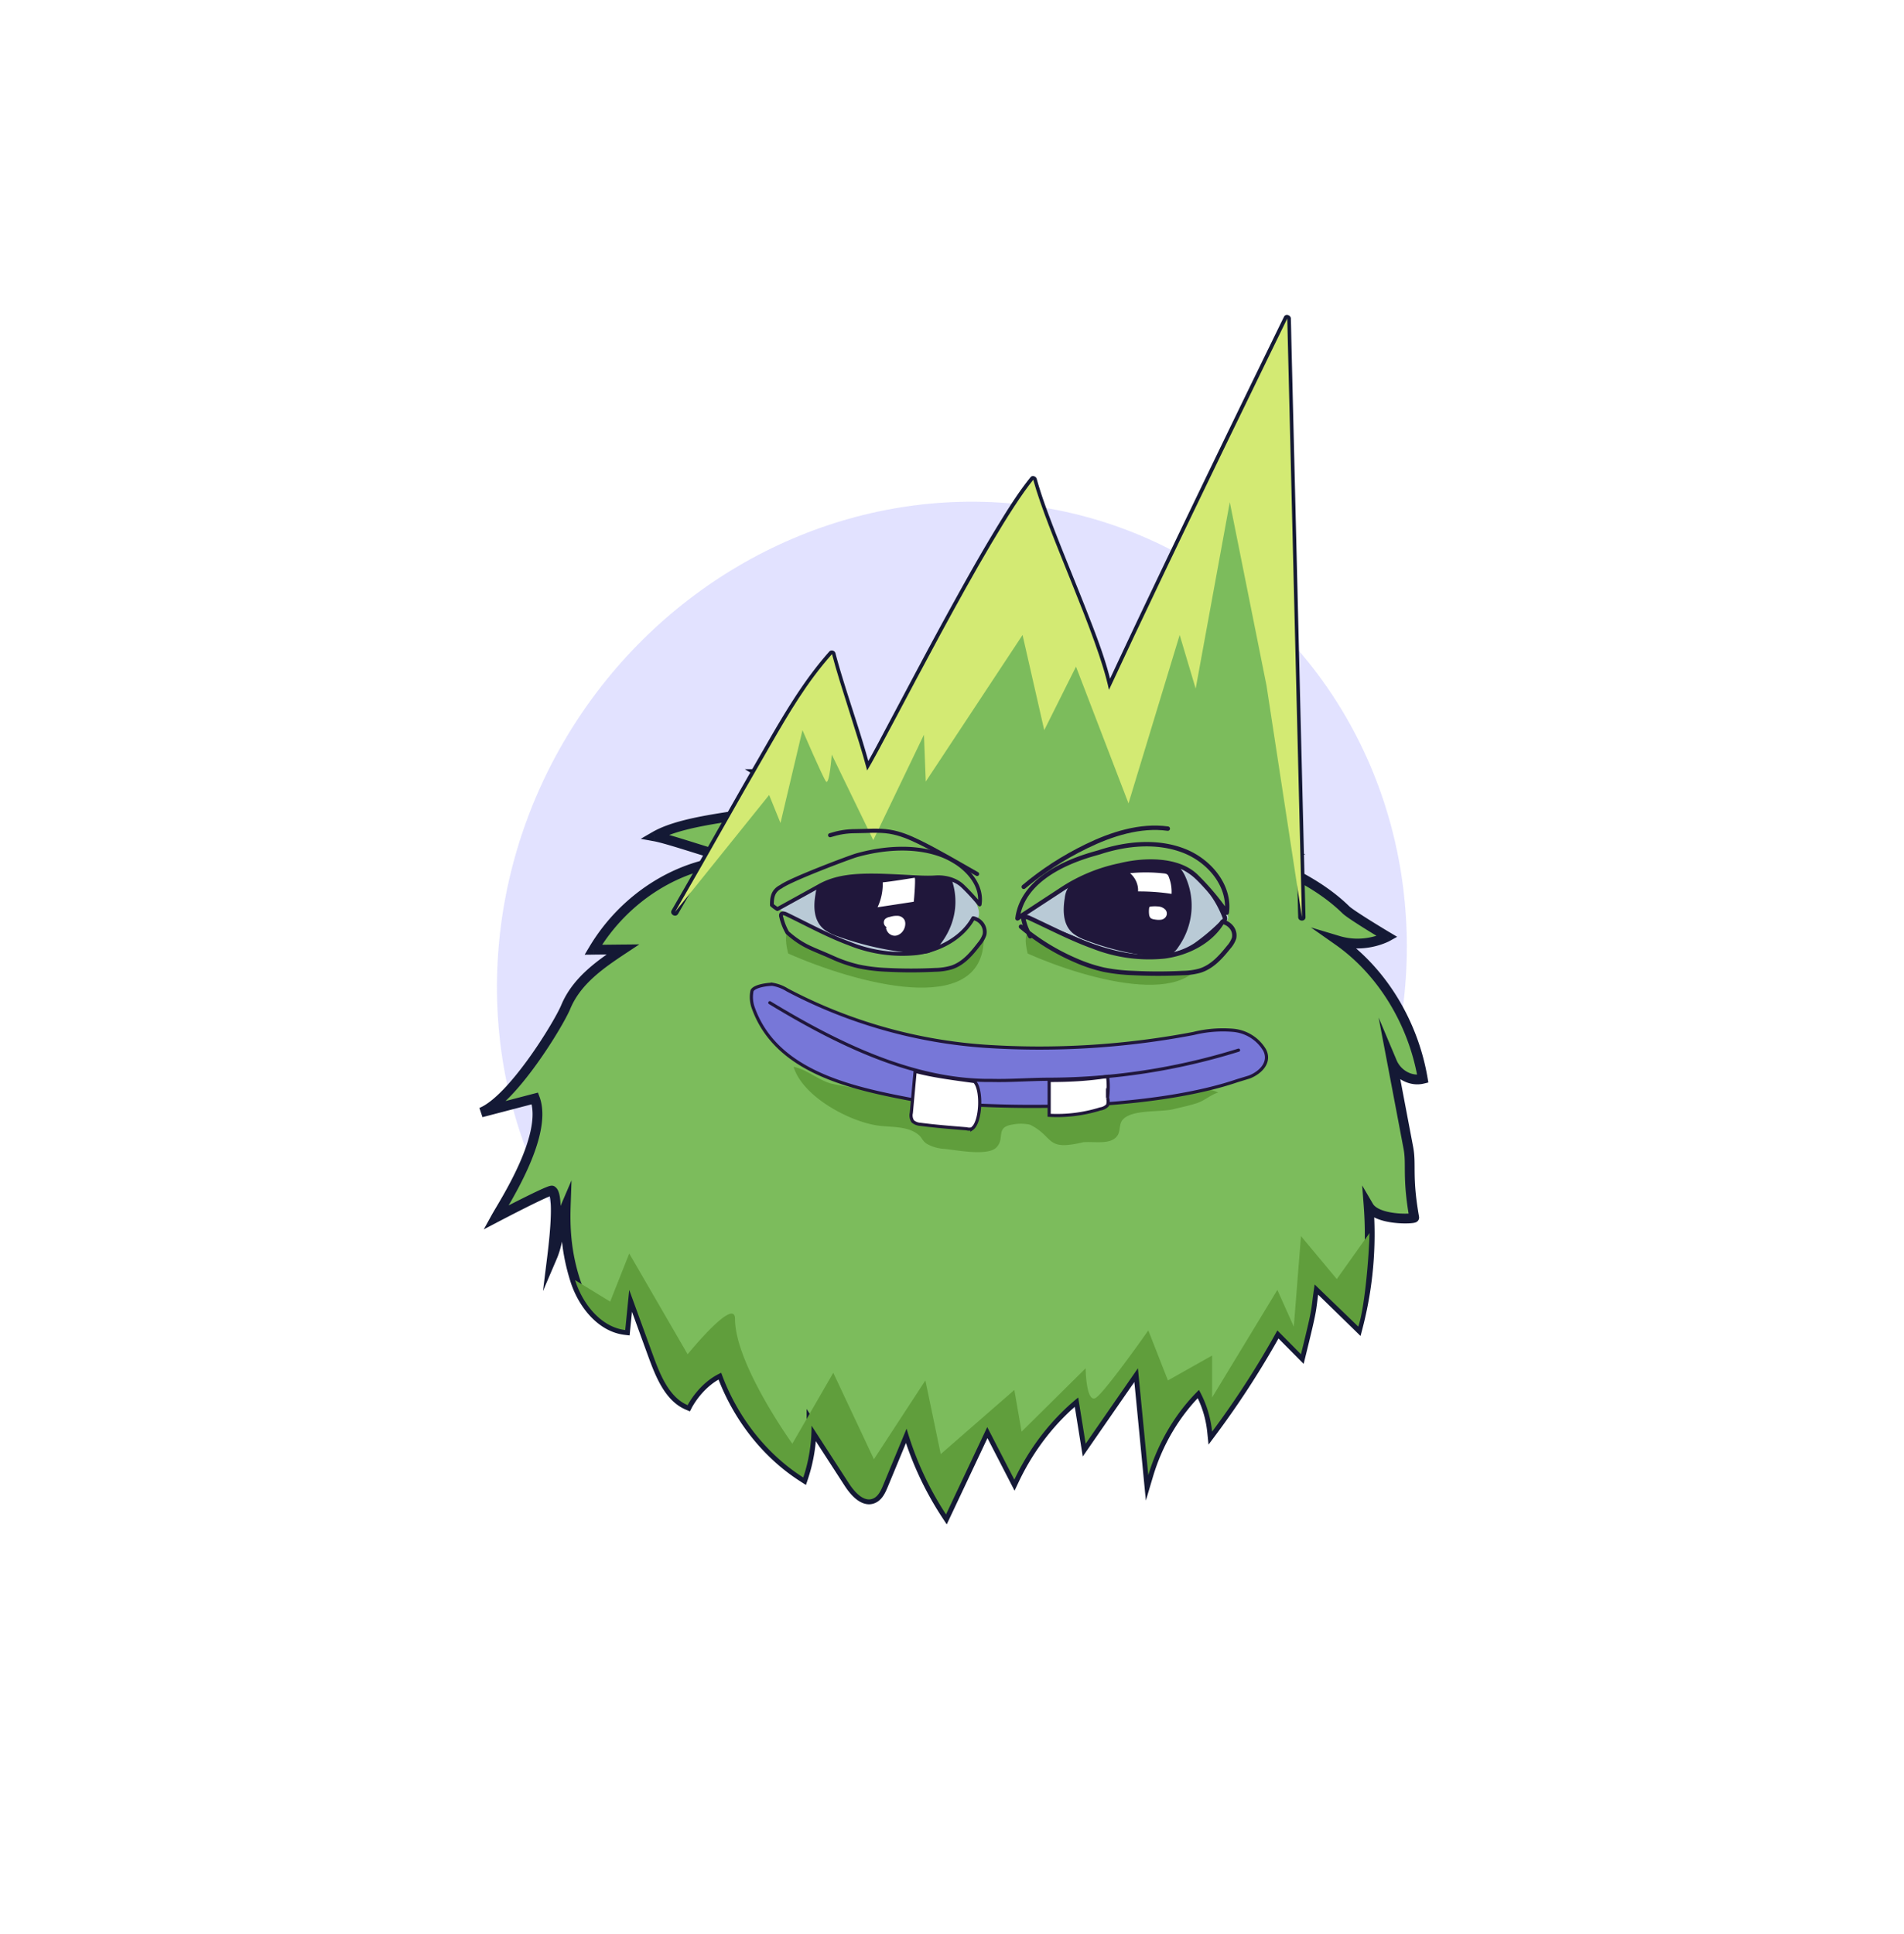
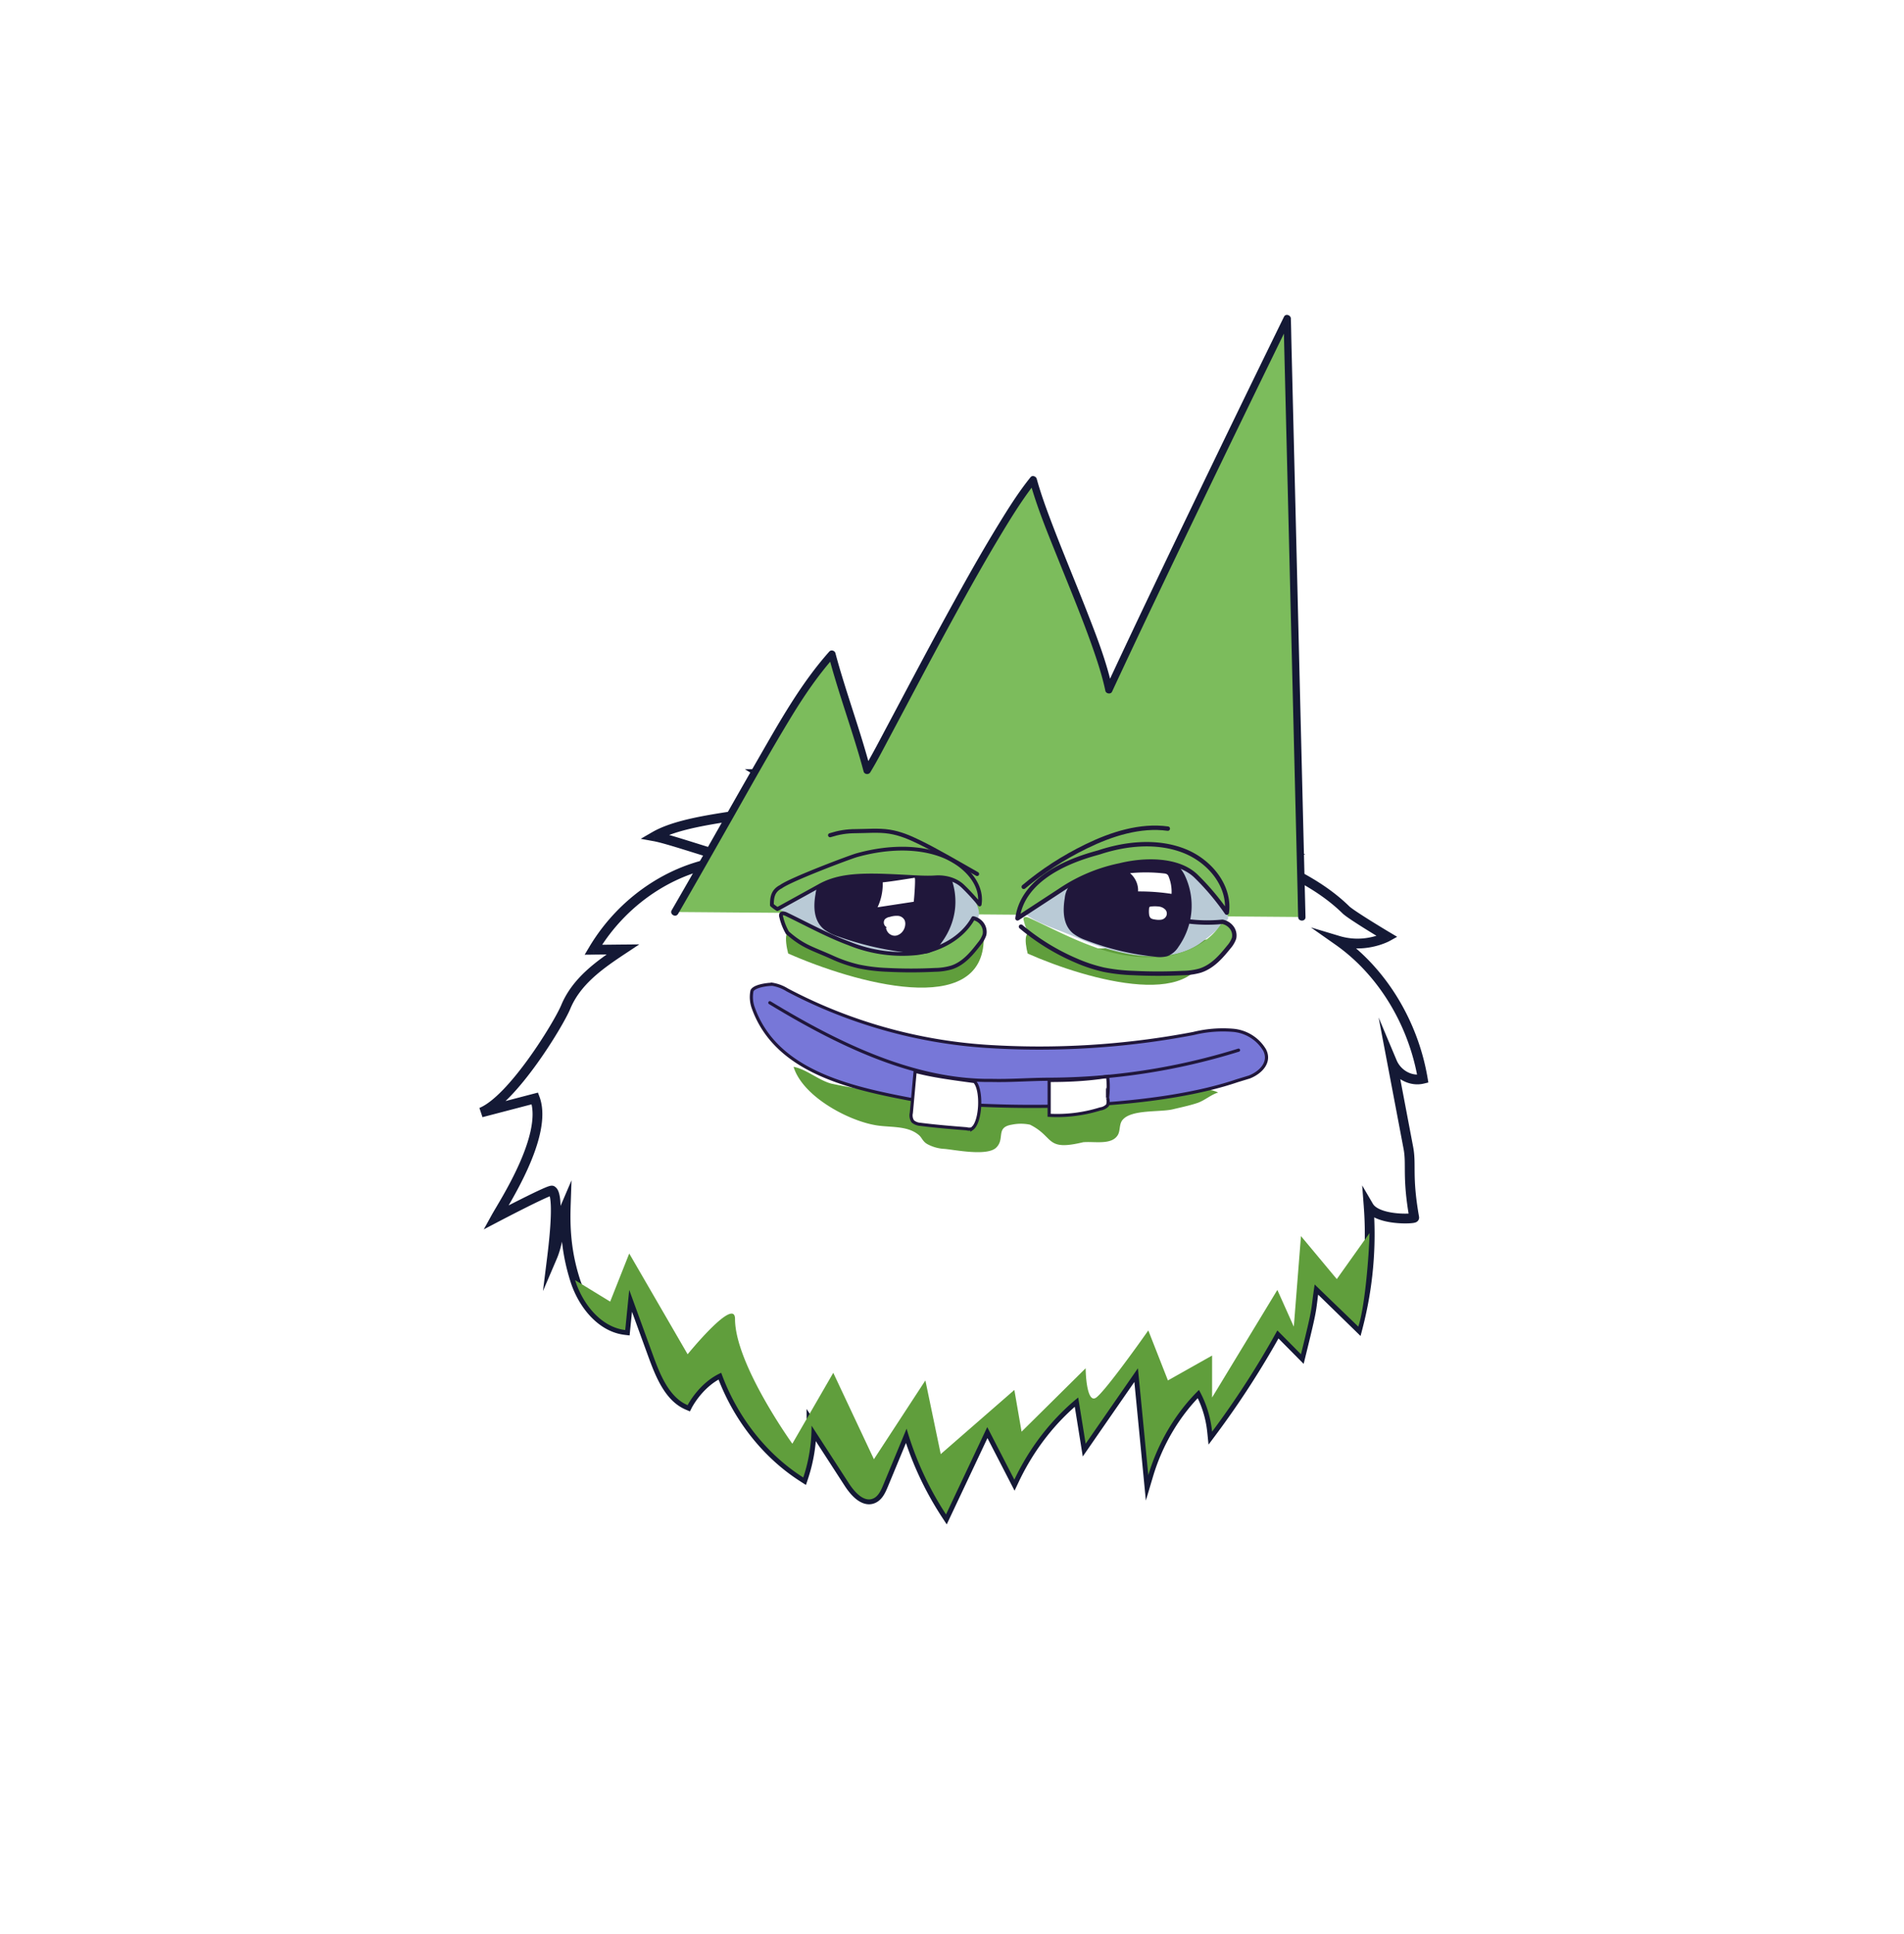
<svg xmlns="http://www.w3.org/2000/svg" width="254" height="258" fill="none">
  <g filter="url(#a)">
-     <ellipse cx="62.092" cy="60.652" fill="#B6B6FF" fill-opacity=".4" rx="62.092" ry="60.652" transform="matrix(-.035 .999 -1 .008 189.812 66.435)" />
-   </g>
+     </g>
  <mask id="b" width="128" height="110" x="63.198" y="93.958" fill="#000" maskUnits="userSpaceOnUse">
    <path fill="#fff" d="M63.198 93.958h128v110h-128z" />
    <path d="M105.673 107.297c-4.777 1.583-13.92 1.707-18.34 4.265 2.16.397 8.823 2.76 10.986 3.157-7.618.319-14.988 4.92-19.172 11.961l3.943-.042c-2.995 1.984-6.158 4.171-7.618 7.676-.968 2.32-7.097 12.375-11.274 14.07l7.159-1.871c1.815 4.914-4.148 13.965-5.204 15.881 0 0 7.273-3.815 7.494-3.584.098.101 1.063.329 0 8.905 1.014-2.368.812-4.46 1.825-6.826-.12 3.496.199 6.552 1.248 9.856 1.049 3.3 3.538 6.288 6.69 6.656.178-1.782.354-3.568.533-5.35l3.187 8.755c.968 2.659 2.18 5.591 4.604 6.614 0 0 1.544-3.025 4.48-4.314 2.099 5.83 6.025 10.837 10.948 13.965a21.452 21.452 0 0 0 1.105-6.914l4.968 7.677c.805 1.245 2.099 2.646 3.35 1.994.629-.329.964-1.082 1.254-1.779 1.036-2.496 2.069-4.992 3.105-7.491a42.655 42.655 0 0 0 5.259 11.44c1.835-3.884 3.666-7.768 5.5-11.652 1.206 2.34 2.411 4.679 3.617 7.015 2.036-4.304 4.975-8.087 8.517-10.96.332 2.056.665 4.108.994 6.164 2.323-3.356 4.646-6.712 6.973-10.065.462 4.754.925 9.508 1.384 14.262 1.297-4.356 3.656-8.322 6.758-11.368a14.373 14.373 0 0 1 1.753 5.565 117.885 117.885 0 0 0 8.706-13.506l3.151 3.18c1.753-7.109 1.228-5.385 1.825-9.311 1.925 1.877 3.851 3.75 5.773 5.627a49.211 49.211 0 0 0 1.427-16.06c1.141 1.952 6.113 1.711 6.08 1.515-.977-5.539-.352-7.021-.782-9.293-.723-3.815-1.446-7.634-2.173-11.449.694 1.649 2.489 2.626 4.096 2.235-1.265-7.491-5.442-14.327-11.261-18.416 3.604 1.082 6.536-.547 6.536-.547s-4.799-2.864-5.539-3.584c-3.388-3.307-7.676-5.272-11.886-7.093 2.066.114 1.678-1.167 3.74-1.053-5.874-3.31-9.856-4.011-16.418-4.75 1.411-.398 2.822-.799 4.232-1.196-5.135-2.682-11.257-2.965-16.578-.766.007-1.87.017-3.74.023-5.611-1.316-.44-2.844.036-3.757 1.17l-1.427-6.093c-2.391 2.509-4.232 5.653-5.324 9.091.456-3.079-2.887-5.162-5.702-5.396-2.815-.235-5.956.267-8.185-1.646 1.747 2.086 3.493 4.174 5.243 6.26l-8.928-.909.505 2.45a35.492 35.492 0 0 0-13.447-2.571c1.626 1.01 2.226 4.141 4.09 4.105" />
  </mask>
-   <path fill="#7CBC5C" d="M105.673 107.297c-4.777 1.583-13.92 1.707-18.34 4.265 2.16.397 8.823 2.76 10.986 3.157-7.618.319-14.988 4.92-19.172 11.961l3.943-.042c-2.995 1.984-6.158 4.171-7.618 7.676-.968 2.32-7.097 12.375-11.274 14.07l7.159-1.871c1.815 4.914-4.148 13.965-5.204 15.881 0 0 7.273-3.815 7.494-3.584.098.101 1.063.329 0 8.905 1.014-2.368.812-4.46 1.825-6.826-.12 3.496.199 6.552 1.248 9.856 1.049 3.3 3.538 6.288 6.69 6.656.178-1.782.354-3.568.533-5.35l3.187 8.755c.968 2.659 2.18 5.591 4.604 6.614 0 0 1.544-3.025 4.48-4.314 2.099 5.83 6.025 10.837 10.948 13.965a21.452 21.452 0 0 0 1.105-6.914l4.968 7.677c.805 1.245 2.099 2.646 3.35 1.994.629-.329.964-1.082 1.254-1.779 1.036-2.496 2.069-4.992 3.105-7.491a42.655 42.655 0 0 0 5.259 11.44c1.835-3.884 3.666-7.768 5.5-11.652 1.206 2.34 2.411 4.679 3.617 7.015 2.036-4.304 4.975-8.087 8.517-10.96.332 2.056.665 4.108.994 6.164 2.323-3.356 4.646-6.712 6.973-10.065.462 4.754.925 9.508 1.384 14.262 1.297-4.356 3.656-8.322 6.758-11.368a14.373 14.373 0 0 1 1.753 5.565 117.885 117.885 0 0 0 8.706-13.506l3.151 3.18c1.753-7.109 1.228-5.385 1.825-9.311 1.925 1.877 3.851 3.75 5.773 5.627a49.211 49.211 0 0 0 1.427-16.06c1.141 1.952 6.113 1.711 6.08 1.515-.977-5.539-.352-7.021-.782-9.293-.723-3.815-1.446-7.634-2.173-11.449.694 1.649 2.489 2.626 4.096 2.235-1.265-7.491-5.442-14.327-11.261-18.416 3.604 1.082 6.536-.547 6.536-.547s-4.799-2.864-5.539-3.584c-3.388-3.307-7.676-5.272-11.886-7.093 2.066.114 1.678-1.167 3.74-1.053-5.874-3.31-9.856-4.011-16.418-4.75 1.411-.398 2.822-.799 4.232-1.196-5.135-2.682-11.257-2.965-16.578-.766.007-1.87.017-3.74.023-5.611-1.316-.44-2.844.036-3.757 1.17l-1.427-6.093c-2.391 2.509-4.232 5.653-5.324 9.091.456-3.079-2.887-5.162-5.702-5.396-2.815-.235-5.956.267-8.185-1.646 1.747 2.086 3.493 4.174 5.243 6.26l-8.928-.909.505 2.45a35.492 35.492 0 0 0-13.447-2.571c1.626 1.01 2.226 4.141 4.09 4.105" />
  <path fill="#141935" d="m87.332 111.562-.326-.564-1.53.885 1.738.32.118-.641Zm10.987 3.157.027.651 5.8-.243-5.71-1.049-.117.641ZM79.147 126.68l-.56-.333-.592.996 1.159-.011-.007-.652Zm3.943-.042.36.543 1.836-1.217-2.203.022.007.652Zm-7.618 7.676.601.251-.601-.251Zm-11.274 14.07-.245-.604.41 1.234-.165-.63Zm7.159-1.871.611-.225-.205-.554-.571.149.165.63Zm-5.204 15.881-.57-.314-1.047 1.899 1.92-1.008-.303-.577Zm7.494-3.584-.47.451.002.002.468-.453Zm0 8.905-.646-.08-.567 4.573 1.812-4.236-.599-.257Zm1.825-6.826.651.022.12-3.477-1.37 3.198.599.257Zm1.248 9.856-.621.197.62-.197Zm6.69 6.656-.076.647.657.077.067-.659-.649-.065Zm.533-5.35.613-.223-.975-2.681-.286 2.839.648.065Zm3.187 8.755-.612.223.612-.223Zm4.604 6.614-.253.601.558.235.275-.539-.58-.297Zm4.48-4.314.613-.22-.236-.657-.639.281.262.596Zm10.948 13.965-.35.55.703.447.265-.789-.618-.208Zm1.105-6.914.547-.354-1.211-1.871.012 2.229.652-.004Zm4.968 7.677.548-.354h-.001l-.547.354Zm3.35 1.994.301.578.001-.001-.302-.577Zm1.254-1.779.602.25-.602-.25Zm3.105-7.491.626-.182-.519-1.777-.708 1.71.601.249Zm5.259 11.44-.544.358.637.971.497-1.051-.59-.278Zm5.5-11.652.58-.298-.605-1.174-.564 1.194.589.278Zm3.617 7.015-.579.299.604 1.172.564-1.192-.589-.279Zm8.517-10.96.643-.104-.179-1.112-.874.71.41.506Zm.994 6.164-.644.103.257 1.601.923-1.333-.536-.371Zm6.973-10.065.648-.063-.172-1.767-1.012 1.459.536.371Zm1.384 14.262-.648.063.321 3.321.952-3.198-.625-.186Zm6.758-11.368.568-.32-.418-.741-.607.596.457.465Zm1.753 5.565-.648.066.17 1.663 1-1.339-.522-.39Zm8.706-13.506.463-.458-.612-.618-.421.761.57.315Zm3.151 3.18-.463.459.818.825.278-1.128-.633-.156Zm1.825-9.311.454-.467-.908-.885-.191 1.254.645.098Zm5.773 5.627-.455.466.803.785.283-1.087-.631-.164Zm1.427-16.06.563-.329-1.427-2.443.215 2.822.649-.05Zm6.08 1.515.643-.107-.001-.006-.642.113Zm-.782-9.293.641-.121-.641.121Zm-2.173-11.449.601-.253-2.396-5.692 1.155 6.067.64-.122Zm4.096 2.235.154.633.589-.143-.101-.598-.642.108Zm-11.261-18.416.187-.624-3.856-1.157 3.294 2.314.375-.533Zm6.536-.547.317.57.989-.55-.972-.58-.334.56Zm-5.539-3.584-.455.466.001.001.454-.467Zm-11.886-7.093.036-.651-3.646-.201 3.351 1.45.259-.598Zm3.74-1.053-.036.651 2.792.154-2.436-1.373-.32.568Zm-16.418-4.75-.177-.628-3.202.902 3.306.373.073-.647Zm4.232-1.196.177.627 1.58-.445-1.455-.76-.302.578Zm-16.578-.766-.651-.002-.004.978.904-.374-.249-.602Zm.023-5.611.652.003.001-.472-.446-.149-.207.618Zm-3.757 1.17-.634.149.305 1.3.837-1.041-.508-.408Zm-1.427-6.093.635-.149-.275-1.173-.831.872.471.45Zm-5.324 9.091-.644-.096 1.265.293-.621-.197Zm-13.887-7.042.425-.494-.924.913.499-.419Zm5.243 6.26-.066.648 1.597.163-1.032-1.23-.499.419Zm-8.928-.909.066-.649-.883-.09.179.87.638-.131Zm.505 2.45-.243.604 1.127.453-.245-1.189-.639.132Zm-13.447-2.571-.004-.652-2.256.015 1.917 1.191.343-.554Zm3.839 3.441c-2.322.77-5.716 1.186-9.202 1.743-3.414.545-6.928 1.228-9.26 2.577l.652 1.128c2.09-1.208 5.358-1.866 8.814-2.418 3.385-.541 6.951-.979 9.406-1.793l-.41-1.237Zm-18.254 5.525c1.03.189 3.185.862 5.416 1.559 2.181.683 4.44 1.39 5.571 1.598l.236-1.282c-1.032-.189-3.187-.862-5.418-1.559-2.182-.683-4.439-1.39-5.569-1.598l-.236 1.282Zm11.078 1.865c-7.857.329-15.419 5.066-19.705 12.279l1.12.666c4.082-6.869 11.26-11.333 18.64-11.643l-.055-1.302Zm-19.138 13.264 1.972-.021 1.97-.021-.013-1.304-1.972.022-1.97.021.013 1.303Zm3.576-1.237c-2.973 1.969-6.313 4.254-7.86 7.969l1.203.501c1.373-3.297 4.36-5.385 7.377-7.384l-.72-1.086Zm-7.86 7.969c-.455 1.093-2.197 4.14-4.36 7.138-1.077 1.493-2.245 2.955-3.392 4.142-1.162 1.2-2.25 2.065-3.165 2.436l.49 1.208c1.175-.477 2.418-1.504 3.611-2.738 1.207-1.247 2.415-2.762 3.513-4.285 2.188-3.032 3.995-6.173 4.506-7.4l-1.202-.501Zm-10.507 14.95 7.158-1.87-.329-1.261-7.158 1.87.329 1.261Zm6.382-2.275c.394 1.066.383 2.415.074 3.929-.307 1.505-.895 3.109-1.582 4.644-1.382 3.085-3.097 5.757-3.654 6.768l1.141.629c.498-.905 2.292-3.717 3.702-6.865.708-1.581 1.337-3.281 1.67-4.915.332-1.625.386-3.251-.128-4.641l-1.223.451Zm-4.592 15.655.303.577h.001l.004-.002a.144.144 0 0 1 .016-.008l.06-.032.23-.12c.2-.104.483-.252.825-.428a226.02 226.02 0 0 1 2.517-1.283 84.748 84.748 0 0 1 2.544-1.232c.353-.161.639-.284.837-.358.102-.038.16-.055.184-.061.015-.003-.008.004-.054.005-.023 0-.075 0-.142-.017a.613.613 0 0 1-.301-.174l.94-.902a.682.682 0 0 0-.525-.21.975.975 0 0 0-.213.029 2.954 2.954 0 0 0-.345.109c-.243.091-.562.229-.922.393-.724.33-1.662.79-2.587 1.253-.926.464-1.845.935-2.531 1.29a132.81 132.81 0 0 0-1.061.551l-.061.032a.085.085 0 0 1-.016.008.017.017 0 0 0-.004.003h-.001l.302.577Zm7.026-3.131a.785.785 0 0 0 .078.07l.015.012.007.005a.234.234 0 0 1-.014-.012c-.02-.02-.02-.027-.006-.001.035.067.119.283.175.816.113 1.065.096 3.206-.433 7.482l1.293.16c.532-4.299.565-6.56.436-7.779-.064-.608-.173-1.005-.313-1.277a1.164 1.164 0 0 0-.346-.424c-.047-.036.006.002.045.042l-.937.906Zm1.067 8.709c.54-1.261.753-2.445.955-3.554.204-1.121.396-2.166.87-3.272l-1.198-.514c-.54 1.26-.753 2.443-.955 3.552-.203 1.121-.396 2.167-.87 3.275l1.198.513Zm.575-7.105c-.123 3.556.202 6.687 1.278 10.075l1.242-.395c-1.023-3.22-1.336-6.199-1.218-9.636l-1.302-.044Zm1.278 10.075c1.085 3.415 3.717 6.695 7.234 7.106l.152-1.294c-2.785-.325-5.131-3.021-6.144-6.207l-1.242.395Zm7.959 6.524c.09-.891.178-1.783.267-2.675.088-.892.177-1.784.267-2.675l-1.297-.13c-.09.891-.178 1.784-.267 2.676l-.267 2.674 1.297.13Zm-.727-5.192a21156.096 21156.096 0 0 0 3.187 8.755l1.224-.446-1.593-4.377-1.593-4.378-1.225.446Zm3.187 8.755c.484 1.331 1.047 2.783 1.811 4.037.765 1.255 1.765 2.37 3.152 2.955l.506-1.201c-1.037-.438-1.855-1.301-2.545-2.432-.69-1.133-1.216-2.477-1.7-3.805l-1.224.446Zm5.216 6.391.58.297c0 .001 0 0 0 0l.002-.004.01-.019.048-.087a11.002 11.002 0 0 1 1.003-1.447c.717-.873 1.76-1.869 3.1-2.457l-.525-1.193c-1.596.7-2.793 1.862-3.583 2.823a12.44 12.44 0 0 0-.9 1.248 10.29 10.29 0 0 0-.291.498l-.017.031a.135.135 0 0 1-.006.012l-.001.001v.001l.58.296Zm3.867-4.093c2.144 5.956 6.158 11.084 11.211 14.294l.699-1.1c-4.793-3.045-8.631-7.933-10.684-13.635l-1.226.441Zm12.179 13.952a22.12 22.12 0 0 0 1.138-7.125l-1.303.007a20.822 20.822 0 0 1-1.071 6.703l1.236.415Zm-.061-6.768 2.485 3.839 2.484 3.838 1.094-.708-2.484-3.839-2.484-3.838-1.095.708Zm4.969 7.677c.42.649.996 1.387 1.67 1.88.679.496 1.589.827 2.528.338l-.602-1.156c-.313.163-.675.118-1.157-.234-.486-.356-.959-.94-1.344-1.536l-1.095.708Zm4.199 2.217c.454-.237.771-.612 1.004-.982.231-.368.406-.777.55-1.124l-1.203-.5c-.146.35-.284.666-.451.931-.165.263-.33.429-.504.521l.604 1.154Zm1.554-2.106c1.036-2.496 2.07-4.993 3.105-7.491l-1.203-.499c-1.037 2.499-2.069 4.994-3.106 7.49l1.204.5Zm1.878-7.558a43.268 43.268 0 0 0 5.34 11.615l1.089-.716a41.974 41.974 0 0 1-5.178-11.264l-1.251.365Zm6.474 11.535 2.75-5.826c.916-1.942 1.832-3.884 2.75-5.825l-1.179-.557-2.75 5.826-2.75 5.826 1.179.556Zm4.331-11.631c1.206 2.339 2.411 4.679 3.617 7.015l1.158-.597-3.616-7.015-1.159.597Zm4.785 6.995c1.997-4.22 4.876-7.924 8.339-10.733l-.821-1.012c-3.621 2.938-6.62 6.799-8.696 11.188l1.178.557Zm7.285-11.135c.332 2.056.664 4.108.993 6.163l1.287-.206c-.329-2.056-.661-4.11-.994-6.165l-1.286.208Zm2.173 6.431c2.323-3.356 4.646-6.712 6.972-10.064l-1.071-.743c-2.326 3.353-4.65 6.709-6.973 10.065l1.072.742Zm5.788-10.372c.463 4.753.925 9.507 1.385 14.261l1.297-.126c-.459-4.754-.922-9.508-1.385-14.262l-1.297.127Zm2.658 14.384c1.267-4.256 3.57-8.124 6.59-11.089l-.914-.93c-3.184 3.127-5.598 7.19-6.925 11.647l1.249.372Zm5.565-11.234a13.717 13.717 0 0 1 1.673 5.311l1.296-.133a15.03 15.03 0 0 0-1.833-5.818l-1.136.64Zm2.843 5.635a118.589 118.589 0 0 0 8.754-13.58l-1.14-.631a117.43 117.43 0 0 1-8.658 13.431l1.044.78Zm7.721-13.437 1.576 1.59 1.575 1.59.926-.917-1.576-1.59-1.575-1.59-.926.917Zm4.247 2.877c.875-3.548 1.188-4.919 1.355-5.895.084-.492.131-.882.193-1.38.062-.499.14-1.121.288-2.094l-1.289-.196c-.15.99-.23 1.625-.292 2.129-.063.505-.106.864-.184 1.321-.158.92-.459 2.242-1.337 5.803l1.266.312Zm.737-9c1.926 1.877 3.851 3.75 5.773 5.626l.91-.932c-1.922-1.877-3.849-3.751-5.774-5.628l-.909.934Zm6.859 5.324a49.878 49.878 0 0 0 1.446-16.273l-1.299.099a48.568 48.568 0 0 1-1.408 15.846l1.261.328Zm.234-15.895c.39.668 1.069 1.091 1.757 1.364.699.278 1.488.434 2.211.517.726.084 1.414.097 1.925.076.253-.01.477-.029.647-.056.079-.013.175-.032.264-.062a.786.786 0 0 0 .209-.106.67.67 0 0 0 .272-.654l-1.285.214a.634.634 0 0 1 .249-.617.505.505 0 0 1 .131-.069c.019-.007.01-.002-.045.007a4.592 4.592 0 0 1-.495.041 11.36 11.36 0 0 1-1.723-.069c-.659-.076-1.325-.213-1.878-.433-.564-.224-.934-.503-1.114-.811l-1.125.658Zm7.284 1.073c-.482-2.731-.567-4.451-.586-5.768-.019-1.3.031-2.325-.197-3.533l-1.281.243c.201 1.063.154 1.915.174 3.309.02 1.377.111 3.167.607 5.975l1.283-.226Zm-.783-9.301c-.724-3.815-1.447-7.634-2.174-11.45l-1.28.244c.726 3.815 1.45 7.633 2.173 11.449l1.281-.243Zm-3.415-11.075c.804 1.908 2.898 3.09 4.851 2.615l-.308-1.266c-1.261.307-2.757-.466-3.341-1.855l-1.202.506Zm5.339 1.874c-1.291-7.65-5.556-14.644-11.528-18.841l-.75 1.066c5.667 3.982 9.756 10.659 10.993 17.992l1.285-.217Zm-12.09-17.684a9.645 9.645 0 0 0 4.952.143 9.702 9.702 0 0 0 1.504-.474c.179-.073.321-.138.419-.186l.116-.058.033-.018.01-.005.003-.002.002-.001-.316-.57-.316-.57h.001v-.001l-.002.002a5163124424.894 5163124424.894 0 0 1-.101.051 6.46 6.46 0 0 1-.344.153 8.554 8.554 0 0 1-1.3.409 8.364 8.364 0 0 1-4.287-.121l-.374 1.248Zm6.723-1.171.334-.56h-.001l-.002-.002-.01-.006a.687.687 0 0 1-.04-.024l-.153-.091-.551-.333c-.461-.279-1.081-.658-1.724-1.059a77.278 77.278 0 0 1-1.853-1.187c-.567-.379-.951-.659-1.084-.789l-.909.934c.236.23.729.578 1.27.939a79.01 79.01 0 0 0 1.886 1.209c.649.405 1.275.787 1.738 1.067.231.141.423.256.556.336l.154.093.041.024.011.006.002.002h.001l.334-.559Zm-5.084-4.051c-3.485-3.401-7.879-5.406-12.082-7.225l-.518 1.197c4.216 1.824 8.398 3.748 11.69 6.961l.91-.933Zm-12.377-5.976c.585.032 1.037-.032 1.421-.169.378-.135.652-.329.859-.473.212-.148.357-.245.552-.315.188-.067.461-.12.908-.095l.072-1.302c-.584-.032-1.036.033-1.419.17-.377.135-.651.329-.858.472-.212.148-.357.246-.552.315-.189.068-.463.121-.911.096l-.072 1.301Zm4.096-2.271c-5.985-3.373-10.067-4.086-16.665-4.83l-.146 1.295c6.527.736 10.408 1.423 16.171 4.671l.64-1.136Zm-16.561-3.555 2.117-.598 2.115-.598-.353-1.255-2.117.599-2.116.597.354 1.255Zm4.357-2.401c-5.305-2.77-11.628-3.064-17.129-.79l.498 1.204c5.142-2.125 11.062-1.852 16.028.741l.603-1.155Zm-16.228-.186.011-2.805.012-2.805-1.304-.005-.011 2.805-.011 2.806 1.303.004Zm-.422-6.231c-1.591-.532-3.399.047-4.471 1.379l1.015.817c.753-.935 2.001-1.308 3.043-.96l.413-1.236Zm-3.329 1.639-.714-3.046-.713-3.047-1.269.298.713 3.046.714 3.047 1.269-.298Zm-2.533-6.394c-2.463 2.584-4.354 5.816-5.474 9.343l1.242.395c1.063-3.347 2.855-6.404 5.175-8.838l-.943-.9Zm-4.208 9.636c.271-1.828-.603-3.328-1.854-4.362-1.241-1.026-2.91-1.651-4.439-1.778l-.108 1.298c1.286.107 2.697.641 3.717 1.484 1.01.836 1.58 1.916 1.395 3.167l1.289.191Zm-6.293-6.14c-.728-.061-1.474-.074-2.193-.09a27.056 27.056 0 0 1-2.108-.103c-1.355-.137-2.544-.466-3.513-1.298l-.849.989c1.259 1.08 2.756 1.457 4.231 1.606.737.074 1.488.093 2.211.109.732.016 1.434.029 2.113.085l.108-1.299Zm-8.738-.578c1.746 2.085 3.493 4.174 5.243 6.259l.998-.837c-1.749-2.085-3.495-4.173-5.242-6.259l-.999.837Zm5.808 5.192-8.928-.909-.132 1.297 8.928.909.132-1.297Zm-9.632-.129.505 2.45 1.277-.263-.505-2.45-1.277.263Zm1.386 1.714a36.142 36.142 0 0 0-13.694-2.618l.009 1.304a34.844 34.844 0 0 1 13.199 2.523l.486-1.209Zm-14.033-1.412c.299.186.582.491.878.9.302.419.559.859.874 1.345.296.458.637.943 1.052 1.31.429.38.969.661 1.641.648l-.025-1.303c-.259.005-.494-.092-.752-.321-.272-.241-.533-.595-.822-1.042-.272-.419-.586-.948-.911-1.4-.333-.46-.735-.926-1.248-1.245l-.687 1.108Z" mask="url(#b)" />
  <path fill="#609E3C" d="M83.407 177.403c-3.15-.368-5.64-3.356-6.689-6.656l4.681 2.865 2.543-6.417 7.79 13.441s6.323-7.78 6.323-4.703c0 6.007 7.646 16.634 7.646 16.634l5.461-9.458 5.421 11.528 6.866-10.512 2.048 9.829 9.821-8.558.964 5.565 8.547-8.458c.018 1.635.327 4.705 1.42 3.9 1.092-.806 5.08-6.301 6.938-8.947l2.618 6.669 5.892-3.317v5.595l8.706-14.35 2.195 4.898.956-12.077 4.778 5.734 4.369-6.143c-.077 3.136-.636 9.966-1.502 12.486-1.922-1.876-3.894-3.75-5.82-5.627-.597 3.926-.072 2.202-1.825 9.312l-3.151-3.18a117.824 117.824 0 0 1-8.706 13.505 14.356 14.356 0 0 0-1.753-5.565c-3.101 3.046-5.46 7.012-6.757 11.368-.46-4.754-.922-9.508-1.385-14.261-2.324 3.348-4.644 6.7-6.964 10.052l-.009.012c-.289-1.807-.581-3.612-.873-5.419l-.121-.745c-3.541 2.874-6.48 6.656-8.517 10.961l-3.606-6.996-.01-.019c-1.835 3.883-3.666 7.767-5.5 11.651a42.61 42.61 0 0 1-5.259-11.44c-1.036 2.499-2.069 4.995-3.105 7.491-.29.697-.626 1.45-1.255 1.779-1.251.652-2.544-.749-3.349-1.994l-4.969-7.676a21.46 21.46 0 0 1-1.105 6.914c-4.923-3.128-8.85-8.136-10.947-13.965-2.936 1.289-4.48 4.314-4.48 4.314-2.425-1.023-3.637-3.956-4.605-6.615l-3.186-8.755c-.18 1.783-.355 3.568-.535 5.35Z" />
  <path fill="#7CBC5C" d="M90.038 121.645c5.383-9.296 7.43-13.105 12.812-22.4 2.375-4.1 4.773-8.23 8.133-12 1.117 4.287 3.577 11.234 4.692 15.519 2.596-4.256 16.112-31.326 22.156-38.774 1.955 7.168 8.576 20.72 10.1 28.021 8.472-18.246 23.786-49.526 23.786-49.526l1.955 79.828" />
  <path fill="#141935" d="M90.463 121.891c2.47-4.265 4.9-8.55 7.334-12.834 2.581-4.549 5.129-9.13 7.856-13.594 1.691-2.766 3.525-5.444 5.679-7.872l-.818-.215c1.088 4.16 2.532 8.22 3.78 12.333a85.61 85.61 0 0 1 .912 3.186c.108.414.678.469.893.118.945-1.555 1.776-3.18 2.632-4.784 1.434-2.684 2.855-5.379 4.285-8.064a717.69 717.69 0 0 1 5.161-9.534c1.678-3.036 3.386-6.063 5.174-9.038 1.382-2.3 2.796-4.604 4.422-6.741.127-.167.257-.333.404-.515l-.818-.215c.987 3.597 2.441 7.073 3.829 10.527 1.586 3.953 3.228 7.888 4.633 11.912.638 1.828 1.238 3.682 1.639 5.582.081.394.717.495.892.117a1397.69 1397.69 0 0 1 5.579-11.844 2649.27 2649.27 0 0 1 6.155-12.847 4426.887 4426.887 0 0 1 10.081-20.791c.443-.912.889-1.822 1.336-2.734.195-.404.475-.827.612-1.254a.27.27 0 0 1 .026-.052l-.912-.248c.016.714.036 1.424.052 2.137.049 1.94.095 3.878.143 5.816.072 2.868.14 5.735.212 8.602l.258 10.492c.094 3.816.185 7.634.28 11.45l.283 11.596.264 10.775.225 9.143c.052 2.193.108 4.382.16 6.575.026 1.036.032 2.075.075 3.112v.133c.016.629.993.629.977 0-.016-.713-.036-1.424-.052-2.137-.049-1.939-.095-3.878-.143-5.816-.072-2.868-.141-5.735-.212-8.602l-.258-10.492c-.094-3.815-.185-7.634-.28-11.45l-.283-11.596-.264-10.775-.225-9.143c-.052-2.192-.108-4.382-.16-6.575-.026-1.036-.036-2.075-.075-3.111v-.134c-.009-.456-.687-.704-.912-.248-.531 1.082-1.059 2.164-1.587 3.246a4238.232 4238.232 0 0 0-9.719 20.035c-2.059 4.275-4.115 8.55-6.155 12.834a1502.72 1502.72 0 0 0-5.702 12.075l-.622 1.336.892.117c-.769-3.645-2.17-7.164-3.522-10.625-1.554-3.968-3.212-7.898-4.718-11.886-.684-1.811-1.345-3.64-1.86-5.51-.092-.325-.58-.511-.818-.215-1.6 1.978-2.962 4.148-4.288 6.315-1.795 2.926-3.496 5.91-5.164 8.911a628.25 628.25 0 0 0-5.214 9.583c-1.495 2.795-2.974 5.598-4.463 8.393-.949 1.782-1.881 3.584-2.9 5.327l-.206.346.893.117c-1.088-4.16-2.532-8.22-3.779-12.333a83.13 83.13 0 0 1-.913-3.186c-.088-.342-.57-.492-.818-.215-3.822 4.3-6.627 9.345-9.484 14.304-2.37 4.108-4.696 8.237-7.042 12.358-1.489 2.62-2.987 5.23-4.496 7.837-.316.544.528 1.039.844.492l.01-.007Z" />
-   <path fill="#D3EA73" d="m123.177 95.943.323 8.305 12.912-19.552 2.894 12.694 4.236-8.472 7.005 18.24 6.826-22.462 2.134 7.155 4.552-24.874 4.897 24.457 4.725 30.882-1.955-79.828s-15.314 31.28-23.786 49.526c-1.525-7.302-8.145-20.853-10.1-28.022-6.045 7.449-19.56 34.519-22.157 38.774-1.117-4.288-3.577-11.235-4.692-15.52-3.362 3.77-5.76 7.902-8.132 12.001-5.383 9.296-7.43 13.105-12.812 22.401l12.558-15.611 1.515 3.738 2.932-12.382s2.665 6.168 3.125 6.829c.459.662.785-3.571.785-3.571l5.539 11.404 7.745-16.109" />
  <path stroke="#20173B" stroke-linecap="round" stroke-linejoin="round" stroke-width=".586" d="M155.79 110.526c-3.678-.51-7.527.728-10.862 2.352-3.058 1.49-5.871 3.312-8.359 5.413" />
  <path fill="#609E3C" d="M138.628 125.317c2.181 2.181 15.792.907 22.326 0 0 9.952-15.906 5.397-23.857 1.872-.399-1.536-.648-4.056 1.536-1.872h-.005Z" />
  <path fill="#B9CAD6" d="M146.853 115.929a19.641 19.641 0 0 1 4.971-1.507c5.778-.828 10.137 3.022 11.959 7.722a.648.648 0 0 1 .062.311.696.696 0 0 1-.24.354 26.157 26.157 0 0 1-3.637 3.108c-3.103 2.074-7.221 1.89-10.765 1.047a31.332 31.332 0 0 1-5.375-1.826c-1.783-.786-3.653-1.38-5.429-2.244-1.62-.8-1.745-1.182-1.745-1.182a33.499 33.499 0 0 1 8.128-5.018c.458-.17 1.644-.602 2.071-.765Z" />
-   <path stroke="#20173B" stroke-linecap="round" stroke-linejoin="round" stroke-width=".586" d="M146.418 116.035a19.868 19.868 0 0 1 4.972-1.508c5.778-.821 10.136 3.029 11.959 7.729a.661.661 0 0 1 .062.312.712.712 0 0 1-.241.354 26.663 26.663 0 0 1-3.637 3.107c-3.102 2.067-7.22 1.89-10.765 1.047a31.315 31.315 0 0 1-5.374-1.833c-1.784-.785-3.653-1.373-5.429-2.244-1.621-.799-1.745-1.182-1.745-1.182a33.724 33.724 0 0 1 8.128-5.018c.457-.17 1.644-.594 2.07-.764Z" />
  <path fill="#7CBC5C" d="M136.203 123.601a29.432 29.432 0 0 0 7.344 4.516c1.175.517 2.404.925 3.669 1.217 1.306.261 2.635.412 3.971.453 2.208.11 4.422.11 6.631 0a8.891 8.891 0 0 0 2.257-.318c1.652-.517 2.799-1.84 3.831-3.122a3.61 3.61 0 0 0 .721-1.203 1.732 1.732 0 0 0-.286-1.385 2.054 2.054 0 0 0-1.265-.809c-1.497 2.583-4.583 4.204-7.755 4.622a20.353 20.353 0 0 1-9.408-1.288c-2.986-1.069-5.77-2.541-8.632-3.858-.233-.106-.574-.184-.714 0a.456.456 0 0 0 0 .333c.175.743.468 1.458.869 2.123" />
-   <path stroke="#20173B" stroke-linecap="round" stroke-linejoin="round" stroke-width=".586" d="M136.203 123.601a29.432 29.432 0 0 0 7.344 4.516c1.175.517 2.404.925 3.669 1.217 1.306.261 2.635.412 3.971.453 2.208.11 4.422.11 6.631 0a8.891 8.891 0 0 0 2.257-.318c1.652-.517 2.799-1.84 3.831-3.122a3.61 3.61 0 0 0 .721-1.203 1.732 1.732 0 0 0-.286-1.385 2.054 2.054 0 0 0-1.265-.809c-1.497 2.583-4.583 4.204-7.755 4.622a20.353 20.353 0 0 1-9.408-1.288c-2.986-1.069-5.77-2.541-8.632-3.858-.233-.106-.574-.184-.714 0a.456.456 0 0 0 0 .333c.175.743.468 1.458.869 2.123" />
+   <path stroke="#20173B" stroke-linecap="round" stroke-linejoin="round" stroke-width=".586" d="M136.203 123.601a29.432 29.432 0 0 0 7.344 4.516c1.175.517 2.404.925 3.669 1.217 1.306.261 2.635.412 3.971.453 2.208.11 4.422.11 6.631 0a8.891 8.891 0 0 0 2.257-.318c1.652-.517 2.799-1.84 3.831-3.122a3.61 3.61 0 0 0 .721-1.203 1.732 1.732 0 0 0-.286-1.385 2.054 2.054 0 0 0-1.265-.809a20.353 20.353 0 0 1-9.408-1.288c-2.986-1.069-5.77-2.541-8.632-3.858-.233-.106-.574-.184-.714 0a.456.456 0 0 0 0 .333c.175.743.468 1.458.869 2.123" />
  <path fill="#20173B" d="M158.074 116.801a9.402 9.402 0 0 1 .858 4.835 9.606 9.606 0 0 1-1.711 4.642 3.075 3.075 0 0 1-1.489 1.26 3.858 3.858 0 0 1-1.59.078 35.415 35.415 0 0 1-9.307-2.222 5.948 5.948 0 0 1-1.706-.913c-1.342-1.133-1.358-3.044-1.086-4.693a3.218 3.218 0 0 1 .62-1.635 3.68 3.68 0 0 1 1.032-.758c3.684-2.102 11.889-5.761 14.379-.594Z" />
  <path fill="#fff" d="M155.91 116.941a.643.643 0 0 0-.233-.332.96.96 0 0 0-.38-.106 21.713 21.713 0 0 0-4.545-.036c.359.313.64.692.825 1.112.185.42.268.871.245 1.323 1.497-.009 2.992.1 4.468.326a5.394 5.394 0 0 0-.38-2.287Zm-.442 4.398a1.44 1.44 0 0 0-.892-.425 4.557 4.557 0 0 0-1.031 0 .37.37 0 0 0-.179.049.253.253 0 0 0-.07.185 3.333 3.333 0 0 0 0 .835c.014.18.09.351.218.488.142.09.308.146.48.163.27.055.547.072.822.049a.966.966 0 0 0 .458-.151.859.859 0 0 0 .308-.343.771.771 0 0 0-.114-.85Z" />
  <path fill="#7CBC5C" stroke="#20173B" stroke-linecap="round" stroke-linejoin="round" stroke-width=".586" d="M157.933 113.479c-3.529-1.373-7.624-.998-11.23.184-1 .333-10.118 2.333-10.966 8.834l5.708-3.731a22.16 22.16 0 0 1 7.957-3.34c3.319-.822 7.756-.857 10.129 1.415a33.046 33.046 0 0 1 4.126 4.891c.481-3.468-2.195-6.88-5.724-8.253Z" />
  <path fill="#609E3C" d="M106.818 125.131c2.386 2.386 17.27.993 24.416 0 0 10.884-17.395 5.903-26.09 2.048-.436-1.68-.709-4.436 1.68-2.048h-.006Z" />
  <path fill="#B9CAD6" d="M130.551 121.412c.412 1.735-1.818 2.555-3.094 3.43-1.859 1.273-4.019 2.844-6.269 2.716l-2.563-.158a22.3 22.3 0 0 1-3.907-.466c-4.182-1.009-7.503-4.322-11.501-5.95 5.274-4.16 11.67-6.432 18.263-6.492a9.184 9.184 0 0 1 2.789.317 7.585 7.585 0 0 1 2.353 1.298c1.56 1.21 3.441 3.304 3.929 5.303v.002Z" />
  <path fill="#7CBC5C" d="M105.052 124.425a7.625 7.625 0 0 1-.84-2.146.472.472 0 0 1 0-.335c.134-.194.466-.112.687 0 2.768 1.33 5.456 2.819 8.344 3.89a18.868 18.868 0 0 0 9.093 1.301c3.064-.423 6.05-2.05 7.498-4.671.501.109.943.404 1.221.816.278.414.379.916.276 1.398-.15.445-.39.854-.696 1.214-.998 1.295-2.107 2.639-3.702 3.152a8.12 8.12 0 0 1-2.182.319 62.867 62.867 0 0 1-6.41 0 22.664 22.664 0 0 1-3.836-.467 18.845 18.845 0 0 1-3.547-1.229c-2.596-1.167-3.798-1.394-5.909-3.253" />
  <path stroke="#20173B" stroke-linecap="round" stroke-linejoin="round" stroke-width=".506" d="M105.052 124.425a7.625 7.625 0 0 1-.84-2.146.472.472 0 0 1 0-.335c.134-.194.466-.112.687 0 2.768 1.33 5.456 2.819 8.344 3.89a18.868 18.868 0 0 0 9.093 1.301c3.064-.423 6.05-2.05 7.498-4.671.501.109.943.404 1.221.816.278.414.379.916.276 1.398-.15.445-.39.854-.696 1.214-.998 1.295-2.107 2.639-3.702 3.152a8.12 8.12 0 0 1-2.182.319 62.867 62.867 0 0 1-6.41 0 22.664 22.664 0 0 1-3.836-.467 18.845 18.845 0 0 1-3.547-1.229c-2.596-1.167-3.798-1.394-5.909-3.253" />
  <path fill="#20173B" d="M110.613 116.801a4.173 4.173 0 0 0-1.129.769 3.197 3.197 0 0 0-.687 1.663c-.298 1.677-.282 3.621 1.194 4.779a6.612 6.612 0 0 0 1.881.92 41.589 41.589 0 0 0 10.307 2.254 4.595 4.595 0 0 0 1.71-.08c.699-.264 1.274-.714 1.641-1.279 1.075-1.419 1.722-3.044 1.887-4.724a8.942 8.942 0 0 0-.948-4.919c-2.751-5.271-11.784-1.535-15.862.612h.006v.005Z" />
  <path fill="#7CBC5C" stroke="#20173B" stroke-linecap="round" stroke-linejoin="round" stroke-width=".506" d="M125.154 113.912c-3.409-1.122-7.364-.814-10.85.156-.864.237-8.789 3.218-10.119 4.197-1.136.576-1.205 1.502-1.213 2.448.229.198.472.378.739.545l5.513-3.042c2.287-1.308 4.83-1.506 8.354-1.421 3.453.108 5.548.346 7.197.231 1.393-.096 2.772.317 3.671 1.182a28.06 28.06 0 0 1 2.243 2.432c.464-2.826-2.12-5.609-5.529-6.726l-.006-.002Z" />
  <path fill="#fff" d="m121.892 120.279-4.821.735a7.357 7.357 0 0 0 .688-3.321c1.423-.154 2.839-.4 4.256-.611.164-.026-.081 3.009-.12 3.197h-.003Zm-3.578 3.4a.633.633 0 0 1-.248-.183.712.712 0 0 1-.016-.886c.183-.169.412-.275.652-.308a2.946 2.946 0 0 1 1.096-.142c.185.011.365.074.52.177.156.104.284.249.371.423.071.191.096.401.068.608a1.674 1.674 0 0 1-.376.911 1.512 1.512 0 0 1-.81.512c-.158.03-.319.025-.471-.013a1.194 1.194 0 0 1-.75-.576 1.213 1.213 0 0 1-.156-.466" />
  <path stroke="#20173B" stroke-linecap="round" stroke-width=".546" d="M130.348 116.576c-2.144-1.218-5.451-3.155-7.756-4.272-1.29-.625-2.534-1.15-3.946-1.373-1.441-.227-3.03-.072-4.487-.068-1.256.003-2.234.171-3.423.54" />
  <path fill="#609E3C" d="M162.506 145.727c-.929.263-1.791 1.055-2.753 1.384-.962.33-2.222.594-3.316.857-1.725.396-5.406 0-6.633 1.352-.563.593-.298 1.517-.729 2.143-.862 1.286-3.084.758-4.577.89-5.093 1.225-3.795-.7-7.096-2.341a5.982 5.982 0 0 0-2.421 0c-2.222.363-.862 1.88-2.089 3.066-1.228 1.187-5.605.264-6.898.165a5.354 5.354 0 0 1-2.322-.659c-.597-.363-.696-.857-1.094-1.187-1.592-1.352-4.013-.956-5.969-1.352-3.682-.692-9.551-3.857-10.745-7.747 1.691.297 3.316 1.78 5.041 2.242 2.692.57 5.416.977 8.158 1.219a186.686 186.686 0 0 0 21.025 1.121c4.825.116 9.653-.05 14.459-.494 2.023-.264 5.67-1.813 7.959-.659Z" />
  <path fill="#7777D8" stroke="#20173B" stroke-miterlimit="10" stroke-width=".42" d="M168.704 140.058c.796 1.549-.398 2.934-2.023 3.593l-1.625.495c-9.451 3.23-25.867 4.285-42.448 2.703-8.18-1.554-18.962-3.5-22.129-12.443a4.233 4.233 0 0 1-.156-2.261c.298-.626 2.023-.857 2.719-.857a5.436 5.436 0 0 1 1.99.758 66.392 66.392 0 0 0 26.53 7.517c9.255.601 18.549.025 27.658-1.714a16.35 16.35 0 0 1 5.206-.429c.874.065 1.72.338 2.465.797a5.421 5.421 0 0 1 1.813 1.841Z" />
  <path fill="#fff" stroke="#20173B" stroke-miterlimit="10" stroke-width=".42" d="M147.754 146.424a1.7 1.7 0 0 1 0 .989 1.595 1.595 0 0 1-.962.494 19.363 19.363 0 0 1-6.831.857v-4.648c2.42 0 5.047-.099 7.793-.541.129.995.107 1.851 0 2.849Zm-18.09 4.136a1.347 1.347 0 0 1-.729 0c-2.056-.165-4.112-.33-6.168-.594a1.697 1.697 0 0 1-.995-.395 1.436 1.436 0 0 1-.199-1.121l.508-5.556c2.328.622 4.915.955 7.918 1.365 1.061 1.055.892 5.444-.335 6.301Z" />
  <path stroke="#20173B" stroke-linecap="round" stroke-linejoin="round" stroke-width=".42" d="M165.226 140.074a85.604 85.604 0 0 1-25.192 3.88c-2.592 0-5.184.219-7.743.156-10.468.137-20.795-5.024-29.594-10.364" />
  <defs>
    <filter id="a" width="253.411" height="256.145" x=".295" y=".927" color-interpolation-filters="sRGB" filterUnits="userSpaceOnUse">
      <feFlood flood-opacity="0" result="BackgroundImageFix" />
      <feBlend in="SourceGraphic" in2="BackgroundImageFix" result="shape" />
      <feGaussianBlur result="effect1_foregroundBlur_16609_13183" stdDeviation="33.008" />
    </filter>
  </defs>
</svg>